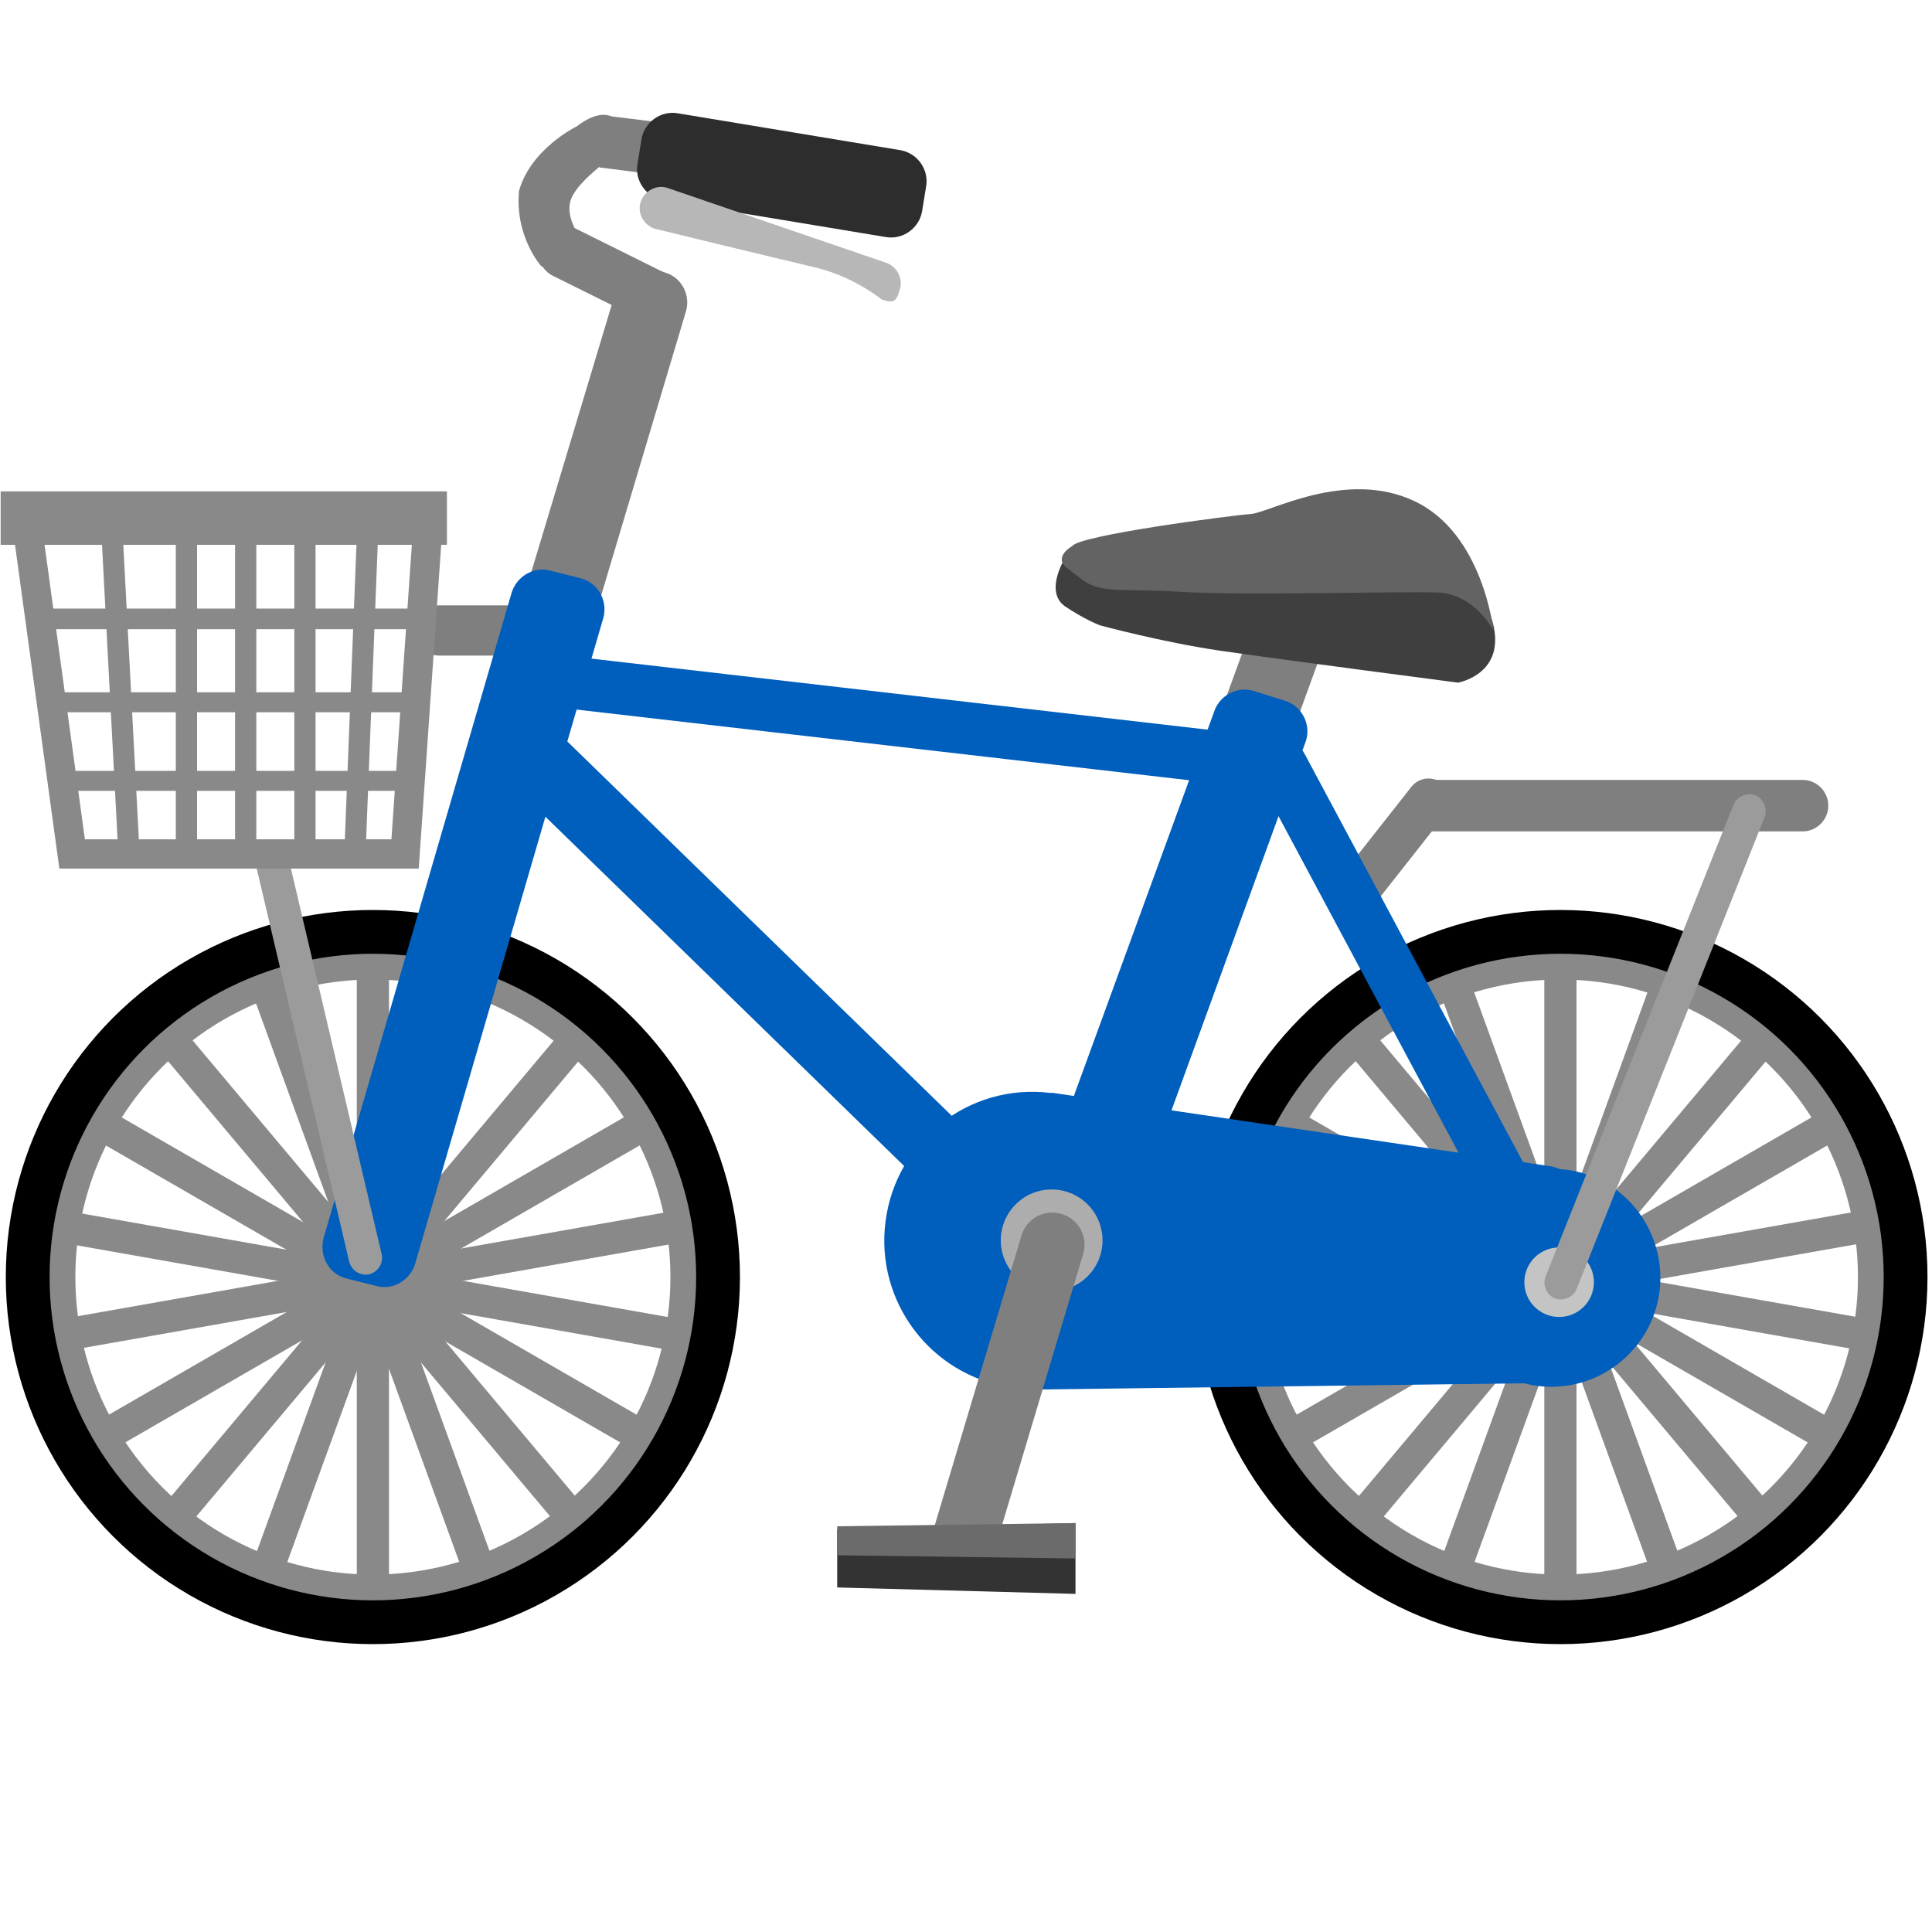
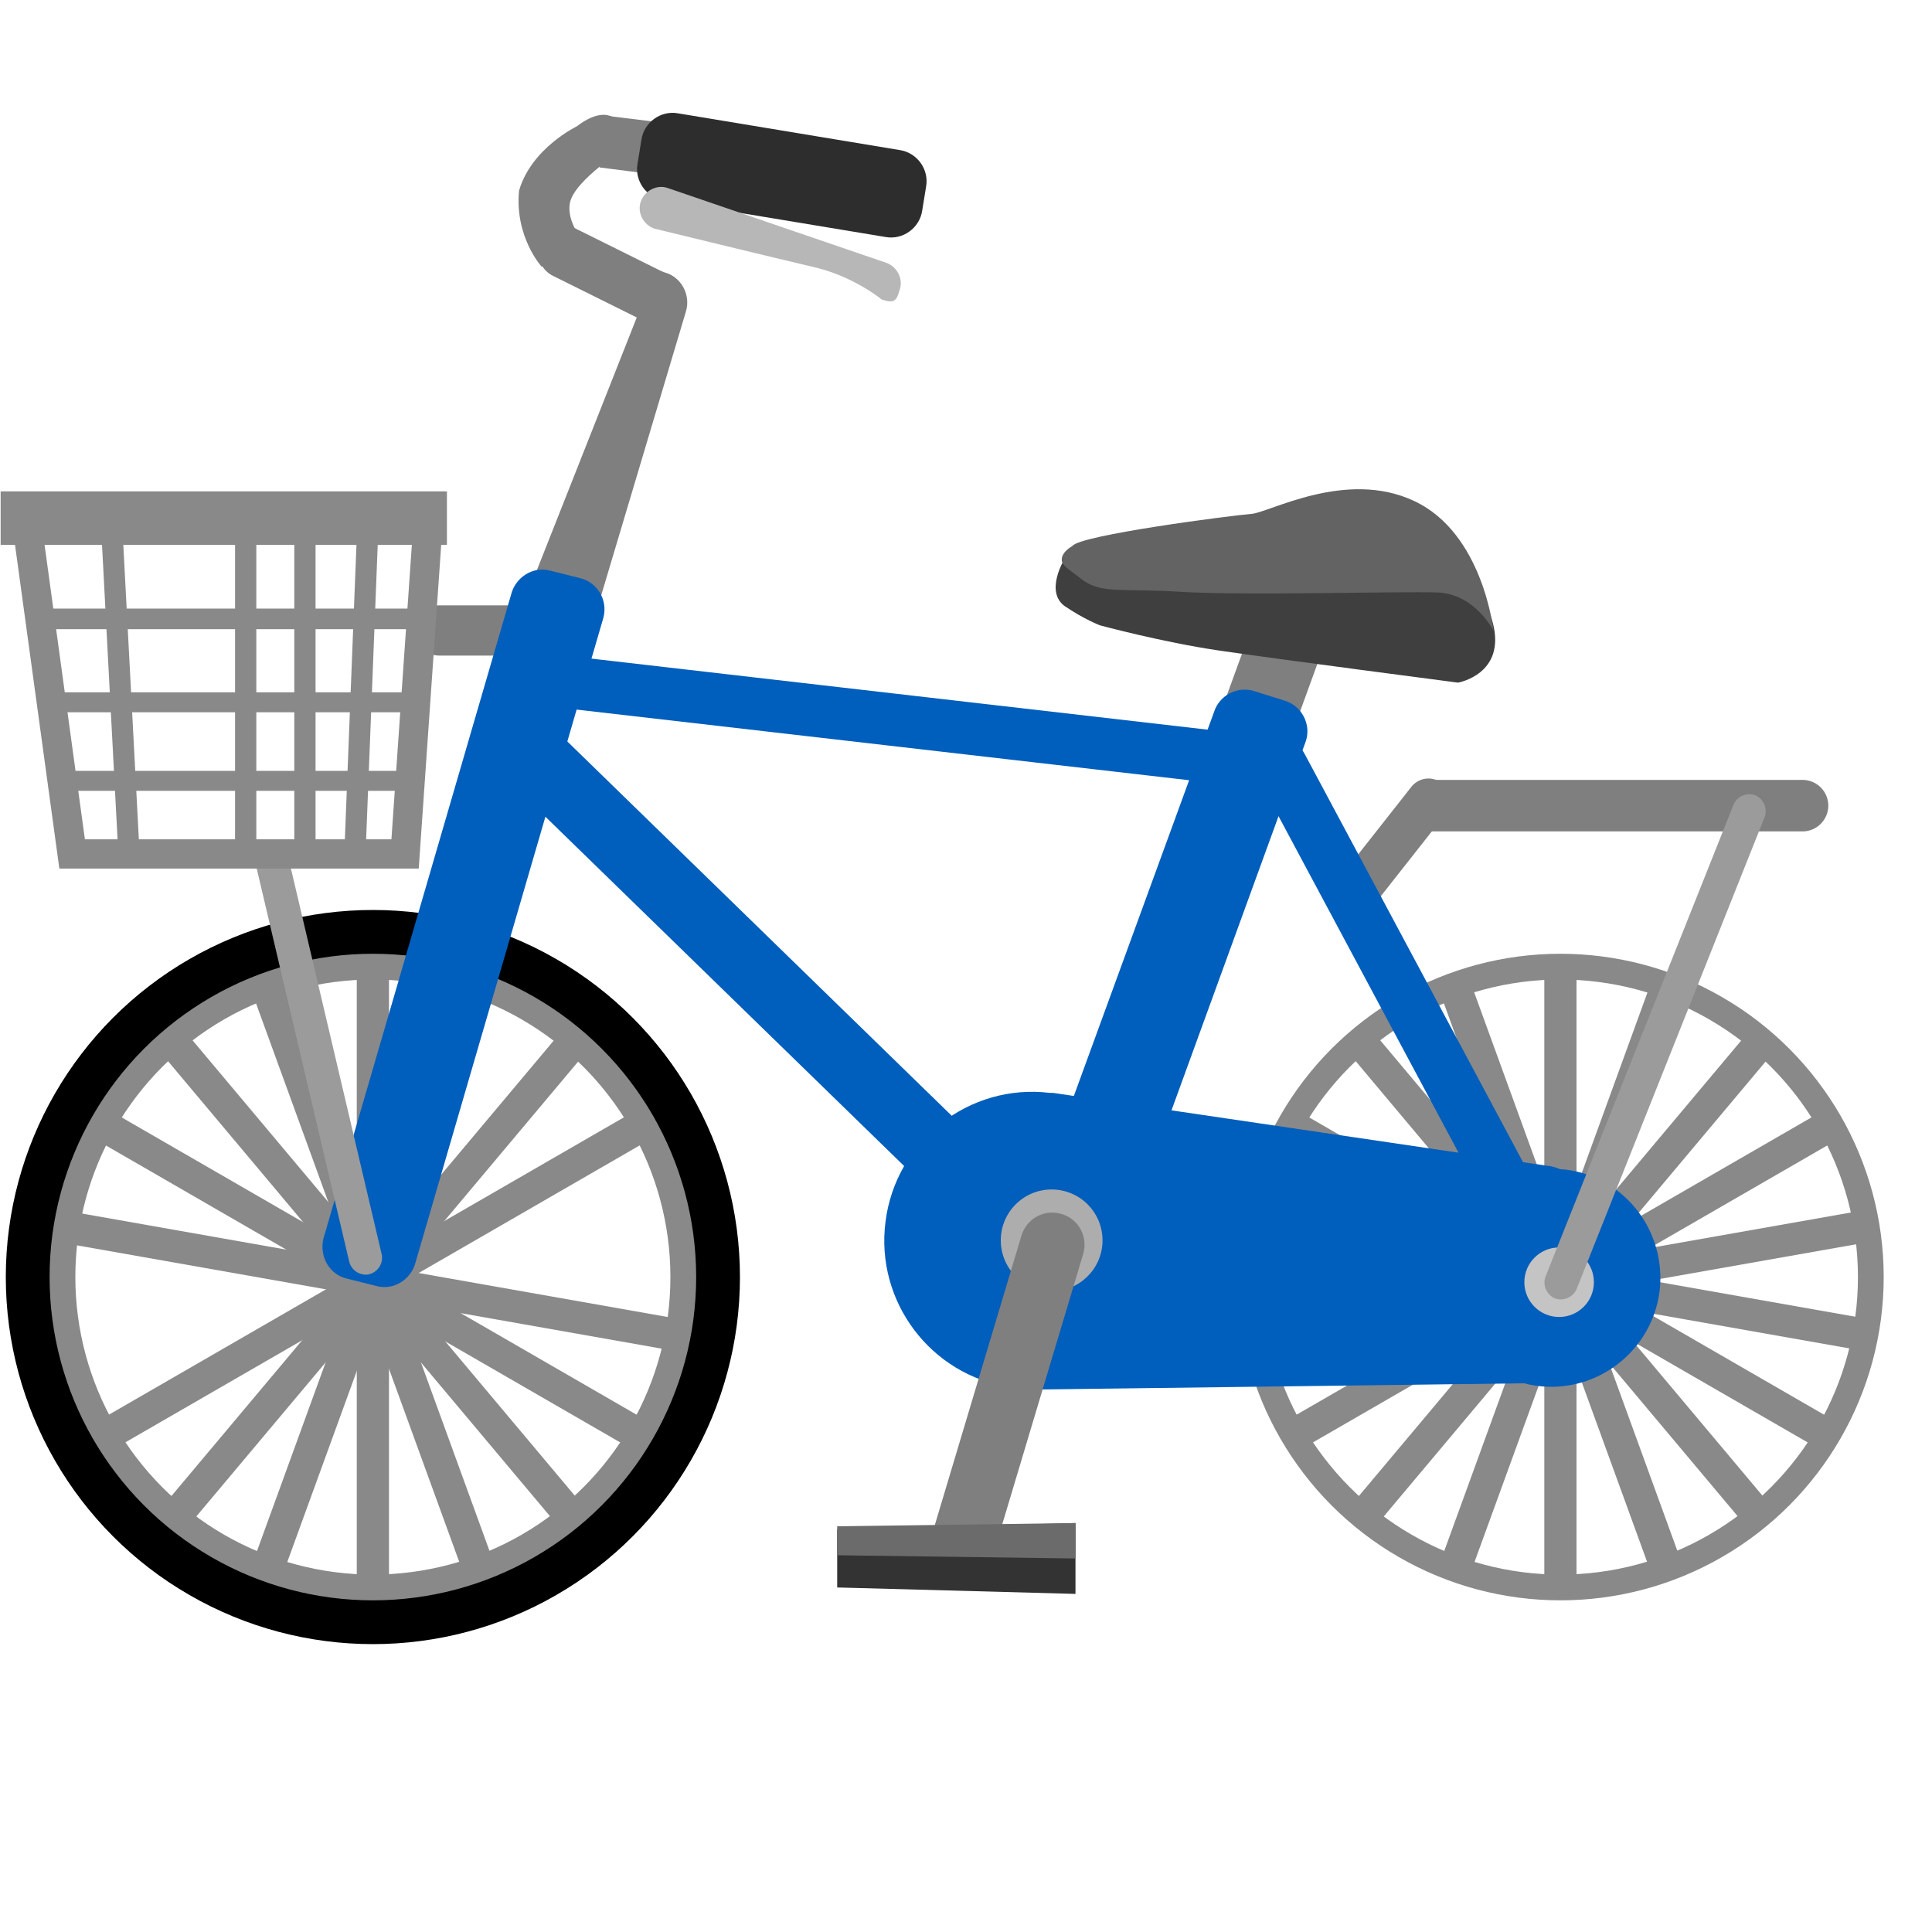
<svg xmlns="http://www.w3.org/2000/svg" version="1.1" id="レイヤー_1" x="0px" y="0px" viewBox="0 0 300 300" style="enable-background:new 0 0 300 300;" xml:space="preserve">
  <style type="text/css">
	.st0{fill:none;stroke:#000000;stroke-width:10;stroke-miterlimit:10;}
	.st1{fill:none;stroke:#898989;stroke-width:4;stroke-miterlimit:10;}
	.st2{fill:#898989;}
	.st3{fill:#7F7F7F;}
	.st4{fill:#005EBC;}
	.st5{fill:#C4C4C4;}
	.st6{fill:#3F3F3F;}
	.st7{fill:#636363;}
	.st8{fill:#2D2D2D;}
	.st9{fill:#B7B7B7;}
	.st10{fill:#9B9B9B;}
	.st11{fill:none;stroke:#898989;stroke-width:4.547;stroke-linecap:round;stroke-miterlimit:10;}
	.st12{fill:#ADADAD;}
	.st13{fill:#333333;}
	.st14{fill:#6B6B6B;}
</style>
  <g>
    <circle class="st0" cx="57.9" cy="198.3" r="52" />
    <circle class="st1" cx="57.9" cy="198.3" r="48.2" />
    <rect x="55.4" y="150.2" class="st2" width="5" height="96.3" />
    <rect x="55.4" y="150.2" transform="matrix(0.94 -0.342 0.342 0.94 -64.345 31.758)" class="st2" width="5" height="96.3" />
    <rect x="55.4" y="150.7" transform="matrix(0.766 -0.643 0.643 0.766 -114.256 83.764)" class="st2" width="5" height="96.3" />
    <rect x="55.4" y="150.8" transform="matrix(0.5 -0.866 0.866 0.5 -143.331 149.589)" class="st2" width="5" height="96.3" />
    <rect x="55.4" y="150.8" transform="matrix(0.174 -0.985 0.985 0.174 -148.07 221.383)" class="st2" width="5" height="96.3" />
-     <rect x="55.4" y="150.8" transform="matrix(-0.174 -0.985 0.985 -0.174 -127.967 290.469)" class="st2" width="5" height="96.3" />
    <rect x="55.4" y="150.8" transform="matrix(-0.5 -0.866 0.866 -0.5 -85.449 348.512)" class="st2" width="5" height="96.3" />
    <rect x="55.4" y="150.8" transform="matrix(-0.766 -0.643 0.643 -0.766 -25.642 388.513)" class="st2" width="5" height="96.3" />
    <rect x="55.4" y="150.8" transform="matrix(-0.94 -0.342 0.342 -0.94 44.238 405.646)" class="st2" width="5" height="96.3" />
  </g>
  <g>
-     <circle class="st0" cx="242.3" cy="198.3" r="52" />
    <circle class="st1" cx="242.3" cy="198.3" r="48.2" />
    <rect x="239.8" y="150.2" class="st2" width="5" height="96.3" />
    <rect x="239.8" y="150.2" transform="matrix(0.94 -0.342 0.342 0.94 -53.224 94.828)" class="st2" width="5" height="96.3" />
    <rect x="239.8" y="150.7" transform="matrix(0.766 -0.643 0.643 0.766 -71.114 202.297)" class="st2" width="5" height="96.3" />
    <rect x="239.8" y="150.8" transform="matrix(0.5 -0.866 0.866 0.5 -51.129 309.288)" class="st2" width="5" height="96.3" />
    <rect x="239.8" y="150.8" transform="matrix(0.174 -0.985 0.985 0.174 4.313 402.986)" class="st2" width="5" height="96.3" />
    <rect x="239.8" y="150.8" transform="matrix(-0.174 -0.985 0.985 -0.174 88.459 472.072)" class="st2" width="5" height="96.3" />
    <rect x="239.8" y="150.8" transform="matrix(-0.5 -0.866 0.866 -0.5 191.158 508.211)" class="st2" width="5" height="96.3" />
    <rect x="239.8" y="150.8" transform="matrix(-0.766 -0.643 0.643 -0.766 300.024 507.046)" class="st2" width="5" height="96.3" />
    <rect x="239.8" y="150.8" transform="matrix(-0.94 -0.342 0.342 -0.94 401.926 468.716)" class="st2" width="5" height="96.3" />
  </g>
-   <path class="st3" d="M103.2,42.3l-1.4-0.4c-2.6-0.8-5.4,0.7-6.2,3.4L80.1,96.8c-0.8,2.6,0.7,5.4,3.4,6.2l1.4,0.4  c2.6,0.8,5.4-0.7,6.2-3.4l15.4-51.6C107.3,45.8,105.8,43,103.2,42.3z" />
+   <path class="st3" d="M103.2,42.3l-1.4-0.4L80.1,96.8c-0.8,2.6,0.7,5.4,3.4,6.2l1.4,0.4  c2.6,0.8,5.4-0.7,6.2-3.4l15.4-51.6C107.3,45.8,105.8,43,103.2,42.3z" />
  <path class="st3" d="M204,89.7l-1.4-0.5c-2.6-0.9-5.5,0.5-6.4,3.1l-14.5,39.9c-0.9,2.6,0.5,5.5,3.1,6.4l1.4,0.5  c2.6,0.9,5.5-0.5,6.4-3.1l14.5-39.9C207.9,93.5,206.6,90.6,204,89.7z" />
  <path class="st3" d="M79.3,101.8H68.2c-2.1,0-3.9-1.7-3.9-3.9v0c0-2.1,1.7-3.9,3.9-3.9h11.1c2.1,0,3.9,1.7,3.9,3.9v0  C83.2,100.1,81.4,101.8,79.3,101.8z" />
  <path class="st4" d="M53.7,198.5l4.8,1.2c2.6,0.7,5.3-1,6-3.6L93.7,95.9c0.7-2.7-0.9-5.4-3.5-6.1l-4.8-1.2c-2.6-0.7-5.3,1-6,3.6  L50.2,192.4C49.6,195.1,51.1,197.8,53.7,198.5z" />
  <path class="st3" d="M224.3,126.6l-10,12.7c-1.3,1.4-3.4,1.5-4.8,0.2v0c-1.4-1.3-1.5-3.4-0.2-4.8l10-12.7c1.3-1.4,3.4-1.5,4.8-0.2  l0,0C225.5,123.1,225.6,125.2,224.3,126.6z" />
  <path class="st4" d="M243,181.6c-0.3,0-0.6,0-0.9-0.1c-0.4-0.2-0.8-0.3-1.3-0.4l-77.3-11.4c-0.1,0-0.1,0-0.2,0c0,0,0,0-0.1,0l-0.1,0  c0,0,0,0-0.1,0c-12.5-1.5-23.9,7.4-25.5,20c-1.6,12.4,7,23.8,19.3,25.7c0.4,0.2,0.9,0.4,1.4,0.4l78.3-1c0.1,0,0.1,0,0.2,0  c0.7,0.2,1.3,0.3,2,0.4c9.3,1.2,17.8-5.4,19-14.7C258.8,191.2,252.3,182.7,243,181.6z" />
  <path class="st4" d="M238.2,200.9l-42.9-80.2c-1.1-2.2-0.4-4.7,1.4-5.6l0.5-0.2c1.9-0.9,4.3,0.1,5.4,2.2l42.9,80.2  c1.1,2.2,0.4,4.7-1.4,5.6l-0.5,0.2C241.7,204.1,239.3,203.1,238.2,200.9z" />
  <circle class="st5" cx="242.1" cy="199.1" r="5.4" />
  <path class="st4" d="M162.4,197.6l4.8,1.5c2.6,0.8,5.4-0.7,6.2-3.3l29.4-80.8c0.8-2.6-0.7-5.4-3.3-6.2l-4.8-1.5  c-2.6-0.8-5.4,0.7-6.2,3.3L159,191.4C158.2,194,159.7,196.8,162.4,197.6z" />
  <path class="st4" d="M154.3,194.6l-76.1-74.1c-1.9-1.9-1.9-5.1,0-7.1l0.5-0.5c1.9-1.9,5.1-1.9,7.1,0l76.1,74.1  c1.9,1.9,1.9,5.1,0,7.1l-0.5,0.5C159.4,196.5,156.3,196.5,154.3,194.6z" />
  <path class="st4" d="M189.4,121.7L83.6,109.5c-2.7-0.3-4.8-2.2-4.6-4.3l0-0.5c0.2-2.1,2.6-3.6,5.3-3.3l105.8,12.2  c2.7,0.3,4.8,2.2,4.6,4.3l0,0.5C194.5,120.5,192.1,122,189.4,121.7z" />
  <path class="st6" d="M170.8,97.1c0,0,9.6,2.6,18.4,3.9c8.8,1.3,37.2,5,37.2,5s7.5-1.3,5.4-9.3c-2.1-8-8.4-5.3-22.8-5.3  c-14.3,0-35.8-0.1-38.1-1.4c-2.3-1.3-5.6-3.2-5.6-3.2s-3.1,5,0,7.3C168.4,96.2,170.8,97.1,170.8,97.1z" />
  <path class="st7" d="M166.5,84.8c1-1.7,25-4.8,27.8-5c2.8-0.2,14.7-7,25.3-2c10.7,5,12.3,20.1,12.3,20.1s-2.9-5.7-8.7-5.9  c-5.8-0.2-30.3,0.5-39.8-0.1c-9.4-0.6-12.4,0.4-15.5-2c-1.1-0.9-2.8-1.9-3-2.7C164.6,85.8,166.5,84.8,166.5,84.8z" />
  <path class="st3" d="M101.5,50.6l-15.5-7.7C84,42,83,39.6,83.9,37.6v0c0.9-2.1,3.2-3.1,5.3-2.2l15.5,7.7" />
  <path class="st3" d="M84.1,41.4c0,0-4.2-4.6-3.5-11.8c1.9-6.6,9-10,9-10s2.6-2.2,4.8-1.7l0,0c2.2,0.5,3.5,2.8,3,4.9  c0,0-8.2,5.1-8.9,8.7c-0.7,3.7,3.5,7.7,3.5,7.7" />
  <path class="st3" d="M93.5,17.9l17.2,2.1c2.2,0.1,4,2,3.9,4.3l0,0c-0.1,2.2-2,4-4.3,3.9L93.1,26" />
  <path class="st8" d="M137.5,36.8l-34.4-5.7c-2.7-0.4-4.6-3-4.1-5.7l0.6-3.7c0.4-2.7,3-4.6,5.7-4.1l34.4,5.7c2.7,0.4,4.6,3,4.1,5.7  l-0.6,3.7C142.8,35.4,140.2,37.3,137.5,36.8z" />
  <path class="st9" d="M136.9,46.5c0,0-4.1-3.4-10-4.9c-6-1.4-25.3-6.1-25.3-6.1c-1.7-0.6-2.7-2.5-2.1-4.2l0,0  c0.6-1.7,2.5-2.7,4.2-2.1l33.9,11.6c1.7,0.6,2.7,2.5,2.1,4.2v0C139.2,46.9,138.7,47.1,136.9,46.5z" />
  <path class="st10" d="M41.9,131.6L41.9,131.6c1.4-0.2,2.7,0.7,3,2.1l14.4,61.2c0.2,1.4-0.7,2.7-2.1,3l0,0c-1.4,0.2-2.7-0.7-3-2.1  l-14.4-61.2C39.6,133.2,40.5,131.8,41.9,131.6z" />
  <polygon class="st11" points="62.9,132.6 11.2,132.6 3.9,79.3 66.6,79.3 " />
  <rect x="0.1" y="76.3" class="st2" width="69.3" height="8.3" />
  <rect x="17" y="82.6" transform="matrix(0.999 -5.272702e-02 5.272702e-02 0.999 -5.595 1.133)" class="st2" width="3.3" height="47.9" />
-   <rect x="27.3" y="82.6" class="st2" width="3.3" height="47.9" />
  <rect x="36.5" y="82.6" class="st2" width="3.3" height="47.9" />
  <rect x="45.7" y="82.6" class="st2" width="3.3" height="47.9" />
  <rect x="54.5" y="82.6" transform="matrix(0.999 3.930588e-02 -3.930588e-02 0.999 4.233 -2.127)" class="st2" width="3.3" height="47.9" />
  <rect x="9.3" y="119.7" class="st2" width="55" height="3.1" />
  <rect x="9.3" y="107.5" class="st2" width="55" height="3.1" />
  <rect x="7.8" y="94.5" class="st2" width="56.5" height="3.2" />
  <path class="st3" d="M222,129.1h57.9c2.2,0,4-1.8,4-4v0c0-2.2-1.8-4-4-4H222c-2.2,0-4,1.8-4,4v0C218,127.3,219.8,129.1,222,129.1z" />
  <path class="st10" d="M272.6,123.5L272.6,123.5c1.3,0.6,1.9,2.1,1.4,3.4l-29.2,73.3c-0.6,1.3-2.1,1.9-3.4,1.4l0,0  c-1.3-0.6-1.9-2.1-1.4-3.4l29.2-73.3C269.8,123.6,271.3,123,272.6,123.5z" />
  <circle class="st12" cx="163.3" cy="192.6" r="7.9" />
  <path class="st3" d="M164.8,188.5L164.8,188.5c-2.6-0.8-5.4,0.7-6.2,3.4l-13.5,45.1c-0.8,2.6,0.7,5.4,3.4,6.2l0,0  c2.6,0.8,5.4-0.7,6.2-3.4l13.5-45.1C169,192,167.4,189.2,164.8,188.5z" />
  <polygon class="st13" points="167,247.5 130,246.5 130,237.5 167,236.5 " />
  <polygon class="st14" points="167,242 130,241.5 130,237 167,236.5 " />
</svg>